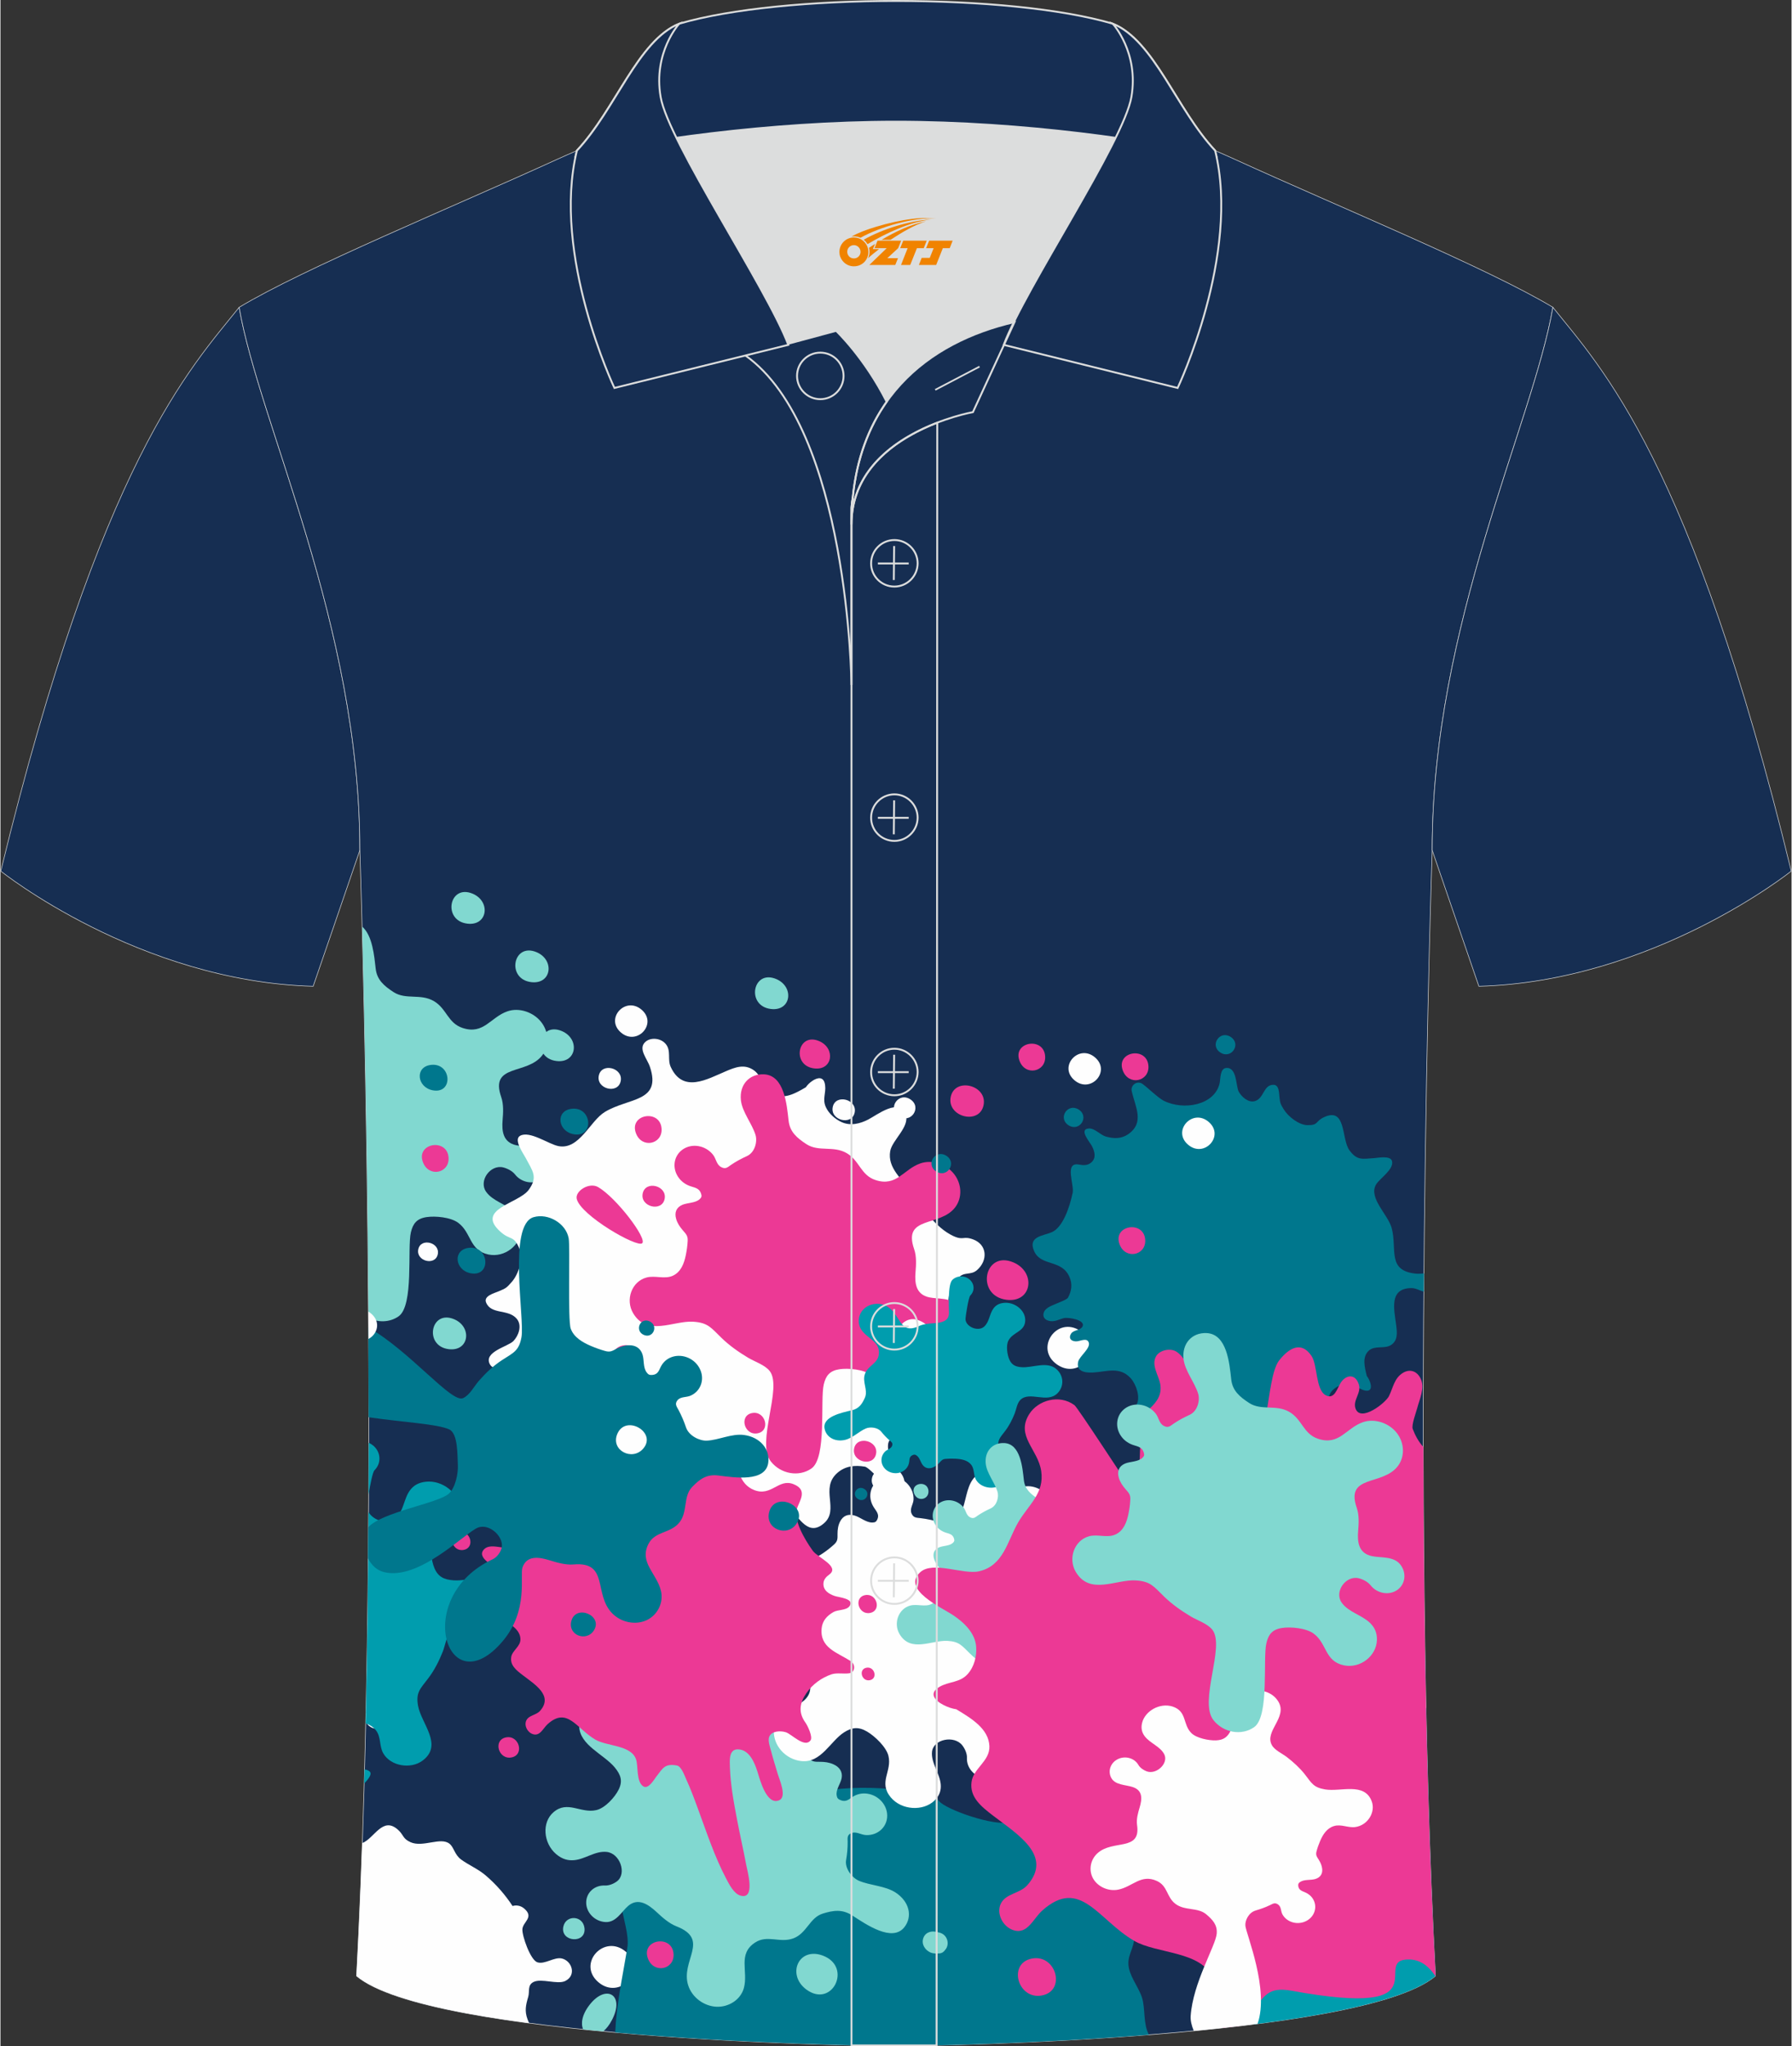
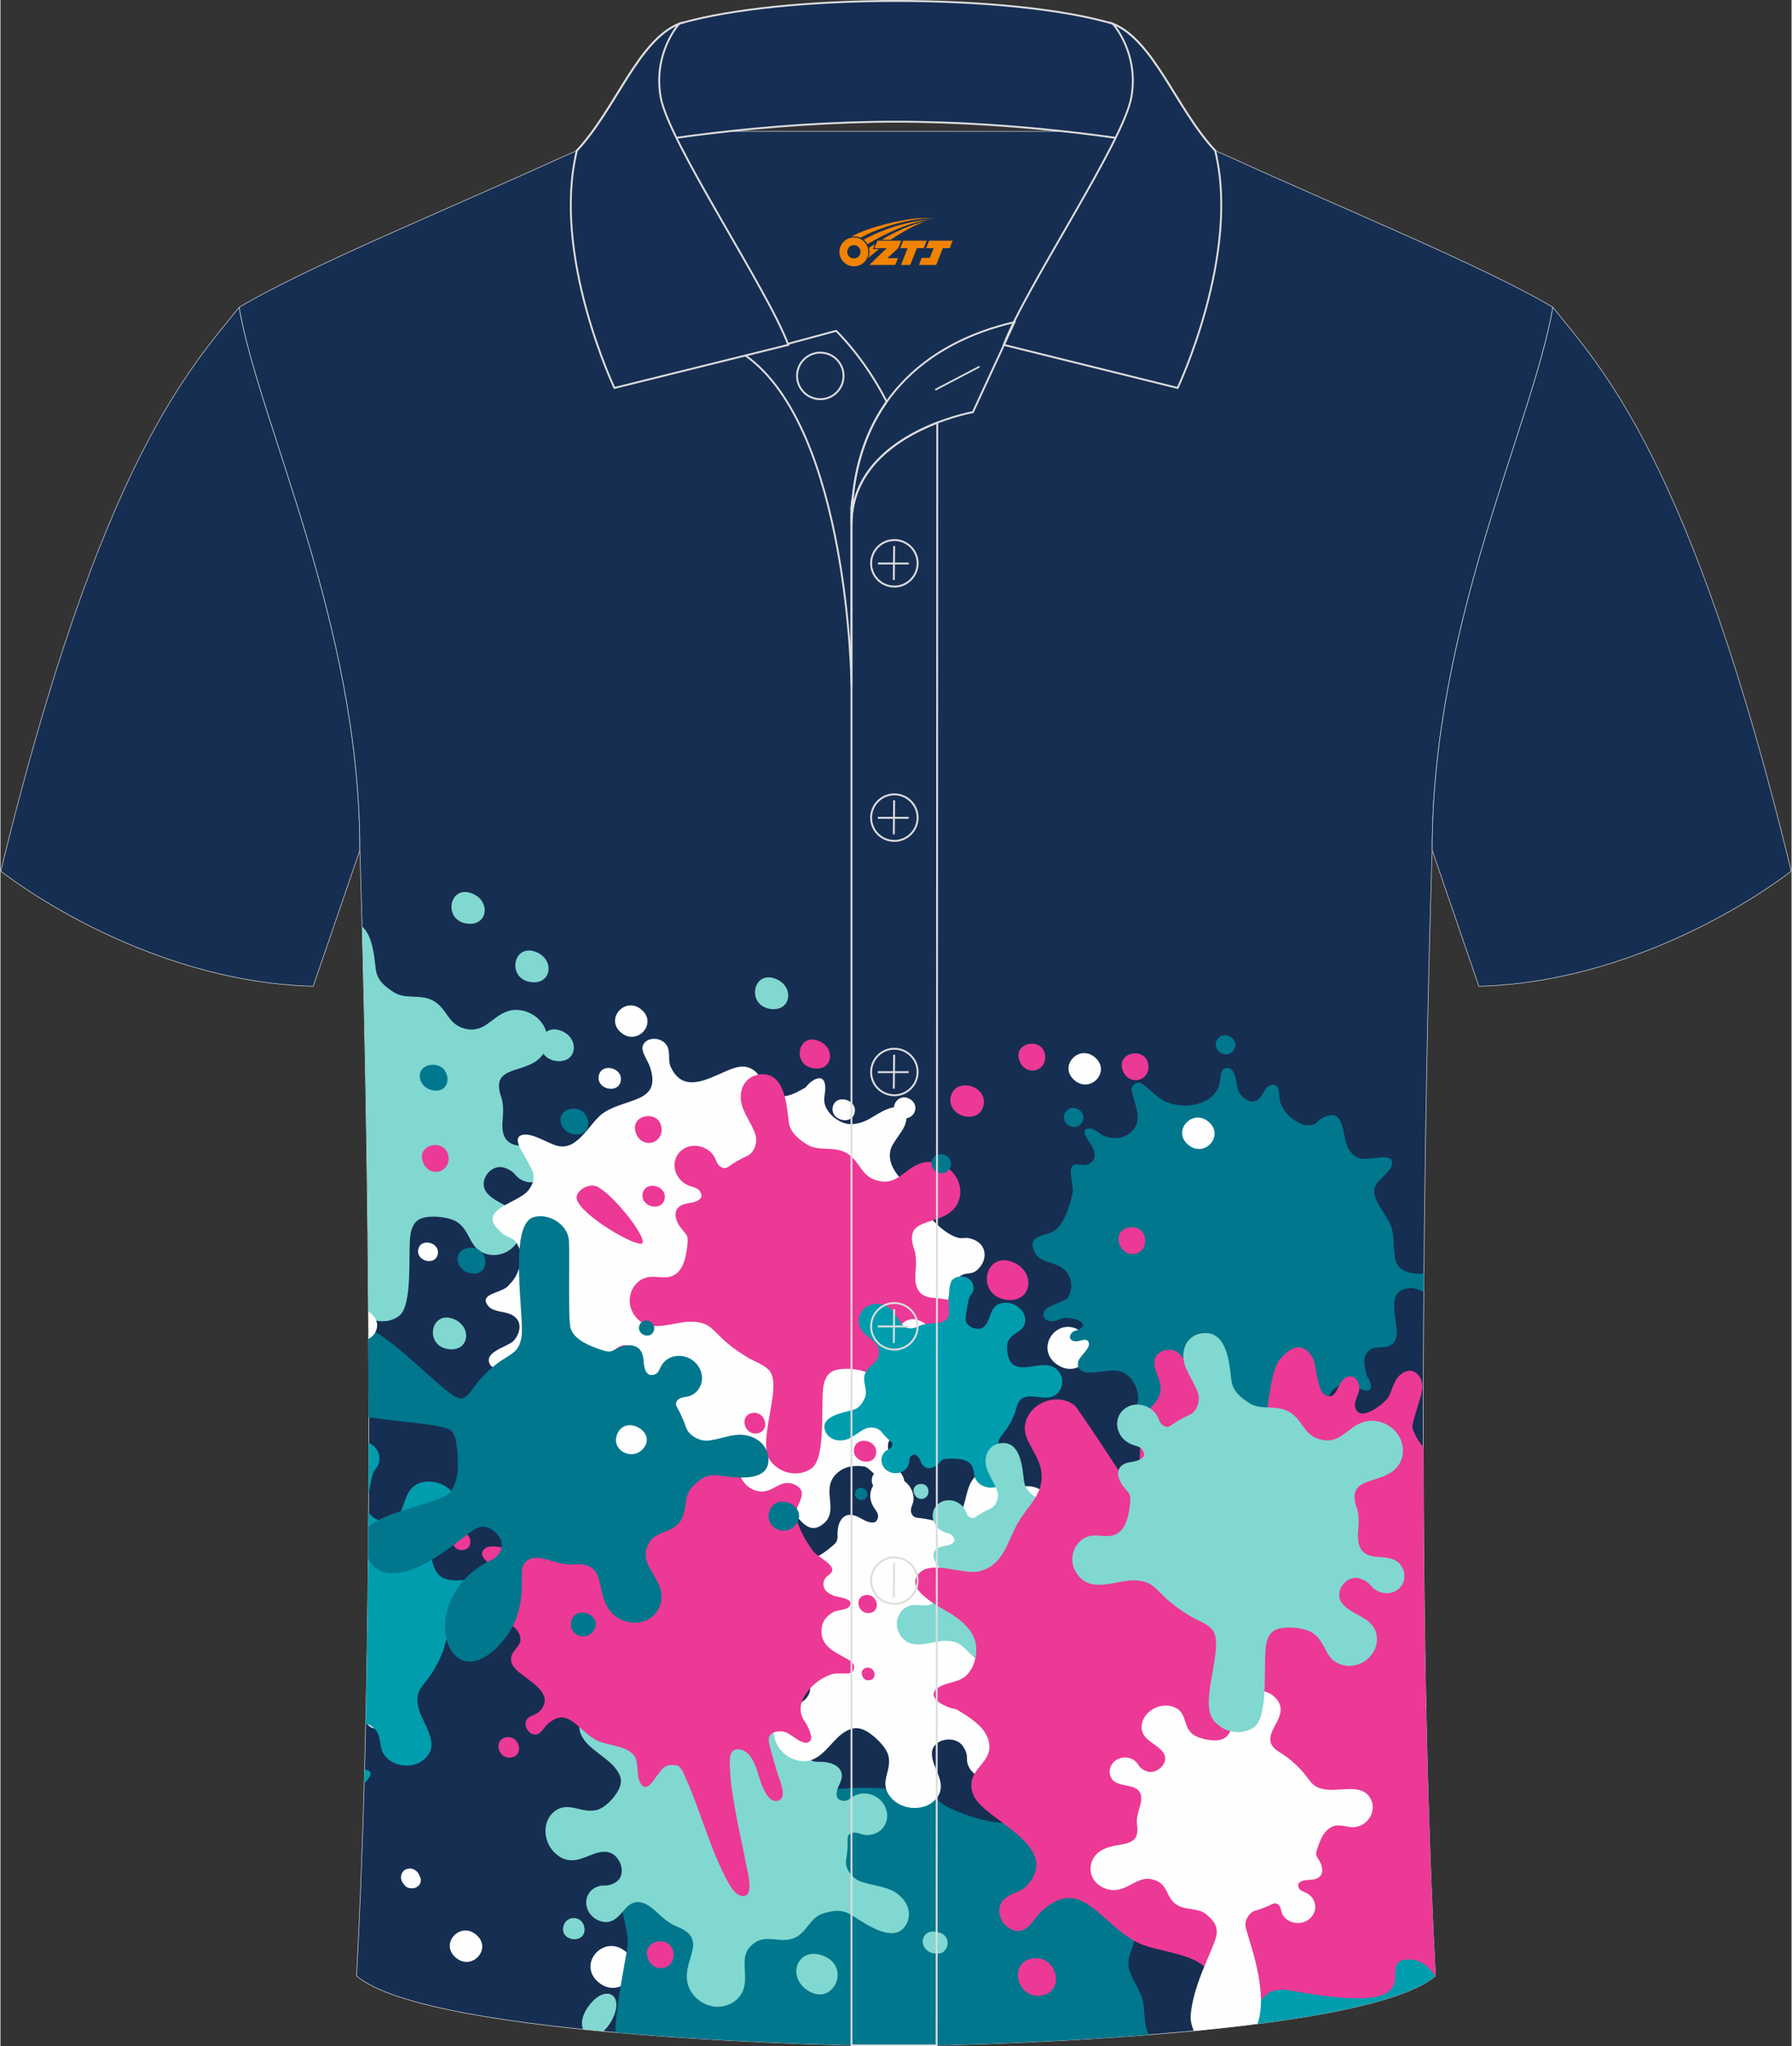
<svg xmlns="http://www.w3.org/2000/svg" version="1.1" id="图层_1" x="0px" y="0px" width="379.8px" height="433.5px" viewBox="0 0 379.63 433.53" enable-background="new 0 0 379.63 433.53" xml:space="preserve">
  <rect x="0" y="0" width="379.63" height="433.53" fill="#333333" stroke="none" />
  <g>
    <path fill-rule="evenodd" clip-rule="evenodd" fill="#162E52" stroke="#DCDDDD" stroke-width="0.118" stroke-miterlimit="22.926" d="   M50.59,65.11C40.35,77.91,21.23,97.53,0.07,184.55c0,0,29.19,23.38,66.21,24.4c0,0,7.17-20.82,9.9-28.84   C76.18,132.33,54.87,89.87,50.59,65.11z" />
    <path fill-rule="evenodd" clip-rule="evenodd" fill="#162E52" stroke="#DCDDDD" stroke-width="0.118" stroke-miterlimit="22.926" d="   M76.18,180.12c0,0,4.68,137.15-0.7,238.51c15.6,13.14,104.62,14.84,114.34,14.81c9.72,0.03,98.74-1.67,114.34-14.82   c-5.38-101.36-0.7-238.51-0.7-238.51c0-47.79,21.31-90.25,25.59-115c-13.68-8.25-45.44-21.32-67.38-31.34   c-5.84-2.66-10.73-4.57-15.09-5.94l-113.56-0.01c-4.32,1.37-9.2,3.29-15.06,5.95c-21.94,10.02-53.7,23.09-67.37,31.34   C54.87,89.87,76.18,132.33,76.18,180.12z" />
    <path fill-rule="evenodd" clip-rule="evenodd" fill="#81D8D0" d="M110.41,260.42c0.05-1.63-0.55-2.74-1.45-3.62   c-1.74-1.7-4.58-2.29-6.02-4.31c-1.65-2.32,0.9-5.85,3.64-5.16c0.89,0.23,1.92,0.76,2.49,1.49c1.39,1.76,3.92,2.2,5.66,0.98   c1.73-1.22,2.02-3.63,0.63-5.39c-1.42-1.8-4.12-1.37-6.03-1.78c-2.84-0.61-3.09-3.02-2.9-5.32c0.13-1.54,0.24-3.35-0.29-4.88   c-2.49-7.17,5.49-4.6,8.72-8.89c1.52-2.01,1.4-4.92-0.26-7.03c-1.64-2.08-4.66-3.11-7.13-2.26c-3.59,1.23-5.03,5.02-9.52,3.53   c-3.15-1.04-3.35-4.09-6.09-5.69c-2.81-1.65-5.93-0.22-8.53-1.9c-2.03-1.32-3.53-2.6-3.8-4.98c-0.3-2.63-0.66-7-2.86-8.9   c0.46,17.51,1.13,47.69,1.34,82.89c2.04,1.03,4.51,0.98,6.38-0.33c3.27-2.29,1.82-14.49,2.6-17.79c0.44-1.87,1.26-2.92,3.33-3.23   c1.85-0.28,5.13,0.02,6.72,1.22c2.83,2.12,2.29,5.82,6.37,6.7C106.91,266.51,110.3,263.76,110.41,260.42z" />
    <path fill-rule="evenodd" clip-rule="evenodd" fill="#009DAE" d="M301.93,349.25c-0.25,0.61-0.45,1.25-0.59,1.92   c-0.41,2.02-0.16,4,0.62,5.75l0.11,0.25C302.02,354.53,301.97,351.89,301.93,349.25L301.93,349.25z M302.16,361.83   c-0.52,0.86-0.98,1.14-1.96,1.14c-2.3,0-4.09-2.33-6.11-3.08c-2.34-0.87-4.35,0.16-5.78,2.53c-0.97,1.61-1.48,3.39-1.76,5.23   c-0.32,2.03-0.42,3.05-1.95,4.42c-1.5,1.35-3.11,2.59-4.74,3.71c-2.9,1.99-6.33,3.74-9.54,2.61c-3.21-1.13-4.3-5.04-7.15-6.71   c-4.94-2.88-12.06,0.79-14.12,6.92c-3.67,10.92,7.88,13.28,12.48,19.02c3.51,4.39,2.68,6.8,2.24,12.69   c-0.34,4.45,0.01,8.9,0.69,13.18c0.26,1.63,0.85,3.49,1.22,5.37c17.61-2.22,32.85-5.48,38.49-10.23   C303.2,400.51,302.56,381.25,302.16,361.83z" />
    <path fill-rule="evenodd" clip-rule="evenodd" fill="#FEFEFE" d="M88.98,397.73c-0.28-0.68-0.56-1.25-1.27-1.64   c-0.81-0.45-1.89-0.23-2.41,0.43c-0.31,0.4-0.44,0.88-0.39,1.36c0,0.09,0.01,0.17,0.03,0.26c0,0.02,0.01,0.03,0.01,0.04   c0.12,0.52,0.51,0.99,0.87,1.38c0.32,0.34,0.74,0.48,1.17,0.48C88.25,400.22,89.53,399.07,88.98,397.73z" />
    <path fill-rule="evenodd" clip-rule="evenodd" fill="#FEFEFE" d="M81.01,362.39c-1.38-1.18-2.99-0.48-3.55,0.69l-0.04,1.66   c0.13,0.3,0.35,0.59,0.66,0.86C80.36,367.57,83.29,364.36,81.01,362.39z" />
    <path fill-rule="evenodd" clip-rule="evenodd" fill="#FEFEFE" d="M100.87,409.91c-3.43-2.95-7.82,1.87-4.39,4.81   C99.91,417.67,104.3,412.86,100.87,409.91z" />
-     <path fill-rule="evenodd" clip-rule="evenodd" fill="#FEFEFE" d="M112.04,428.61c-0.1-0.25-0.22-0.52-0.32-0.8   c-0.66-1.77-0.37-3.03,0.14-4.76c0.34-1.16-0.21-2.5,1.14-3.16c1.65-0.82,5.07,0.6,6.7-0.2c2.42-1.18,1.47-4.21-0.66-4.76   c-1.64-0.42-3.67,1.33-5.26,0.79c-1.46-0.51-3.25-5.61-3.15-7.01c0.1-1.59,2.57-2.49,0.37-4.38c-0.71-0.61-1.66-0.78-2.46-0.53   c-1.53-2.34-3.43-4.54-5.7-6.48c-1.57-1.35-3.51-2.14-5.18-3.35c-1.42-1.03-1.51-2.56-2.47-3.35c-1.87-1.52-5.64,0.84-8.28-0.34   c-1.75-0.79-1.37-1.54-2.75-2.72c-3.19-2.74-4.92,1.9-7.48,2.92l-0.01,0.01c-0.33,9.58-0.73,19-1.22,28.13   C80.91,423.21,95.25,426.39,112.04,428.61z" />
    <path fill-rule="evenodd" clip-rule="evenodd" fill="#FEFEFE" d="M138.6,407.68c-0.06-0.17-0.16-0.33-0.29-0.46   c-0.08-0.13-0.17-0.24-0.28-0.34c-0.52-0.45-1.15-0.43-1.71-0.18c-0.5,0.24-0.79,0.8-0.74,1.34c0.05,0.5,0.34,0.86,0.7,1.21   c0.59,0.59,1.62,0.48,2.11-0.05C138.75,408.81,138.83,408.18,138.6,407.68z" />
    <path fill-rule="evenodd" clip-rule="evenodd" fill="#FEFEFE" d="M115.55,338.75c-2.28-1.96-5.21,1.25-2.93,3.21   C114.91,343.93,117.83,340.72,115.55,338.75z" />
    <path fill-rule="evenodd" clip-rule="evenodd" fill="#FEFEFE" d="M132.57,413.5c-4.57-3.93-10.43,2.49-5.86,6.42   C131.28,423.85,137.14,417.43,132.57,413.5z" />
    <path fill-rule="evenodd" clip-rule="evenodd" fill="#00778D" d="M243.43,431.08c-1.27-2.28-0.73-5.59-1.48-7.89   c-0.05-0.15-0.1-0.31-0.16-0.46c-0.84-2.13-2.58-4.3-2.71-6.53c-0.16-2.53,1.83-4.22,1.04-6.99c-1.06-3.74-3.77-3.85-6.99-4.88   c-3.72-1.19-5.57-3.24-8-6.23c-1.64-2.01-4.49-2.83-4.23-5.82c0.31-3.64,6.28-7.28,6.62-10.88c0.49-5.33-5.69-7.65-8.84-4.97   c-2.42,2.06-1.54,7.5-4.11,9.33c-2.38,1.67-12.97-1.93-15.28-3.85c-2.62-2.18-1.6-7.22-7.11-6.12c-1.79,0.36-3.05,1.65-3.45,3.24   c-5.6-0.54-11.33-0.29-17.02,0.85c-3.94,0.79-7.3,2.87-11.11,3.98c-3.24,0.95-5.95-0.84-8.3-0.3c-4.55,1.04-4.41,10.01-9.18,12.69   c-3.18,1.78-4.05,0.23-7.5,0.92c-8,1.6-1.86,10.2-2.76,15.55c-1.07,6.35-2.3,12.01-2.56,17.87c26.96,2.4,54.37,2.87,59.52,2.85   C194.59,433.46,218.49,433.05,243.43,431.08z" />
    <path fill-rule="evenodd" clip-rule="evenodd" fill="#81D8D0" d="M199.11,409.46c-0.87-0.25-1.63-0.41-2.46-0.04   c-0.96,0.42-1.41,1.62-1.06,2.61c0.21,0.6,0.62,1.08,1.14,1.4c0.09,0.06,0.18,0.12,0.29,0.17c0.02,0.01,0.03,0.02,0.05,0.02   c0.6,0.28,1.33,0.27,1.95,0.22c0.55-0.04,0.95-0.34,1.22-0.75C201.21,412.03,200.83,409.95,199.11,409.46z" />
    <path fill-rule="evenodd" clip-rule="evenodd" fill="#00778D" d="M240.08,369.92c-0.21-0.07-0.43-0.1-0.65-0.08   c-0.18-0.02-0.36-0.02-0.53,0.01c-0.78,0.16-1.16,0.76-1.24,1.48c-0.07,0.65,0.32,1.35,0.91,1.71c0.54,0.33,1.09,0.32,1.68,0.25   c0.96-0.12,1.5-1.17,1.25-2.04C241.33,370.63,240.74,370.08,240.08,369.92z" />
    <path fill-rule="evenodd" clip-rule="evenodd" fill="#00778D" d="M157.97,390.33c-3.43,0.68-1.96,5.89,1.47,5.2   C162.87,394.85,161.4,389.65,157.97,390.33z" />
    <path fill-rule="evenodd" clip-rule="evenodd" fill="#00778D" d="M155.18,339.71c-3.43,0.68-1.96,5.89,1.47,5.2   C160.08,344.23,158.61,339.03,155.18,339.71z" />
    <path fill-rule="evenodd" clip-rule="evenodd" fill="#00778D" d="M247.08,378.79c-6.85,1.37-3.91,11.77,2.94,10.41   C256.88,387.83,253.94,377.42,247.08,378.79z" />
    <path fill-rule="evenodd" clip-rule="evenodd" fill="#EC3995" d="M218.58,414.94c-5.14,1.03-2.94,8.83,2.21,7.8   C225.93,421.72,223.73,413.91,218.58,414.94z" />
    <path fill-rule="evenodd" clip-rule="evenodd" fill="#81D8D0" d="M117.77,392.8c1.32,1.12,2.57,1.4,3.8,1.29   c2.37-0.2,4.43-1.99,6.9-1.75c2.83,0.27,4.33,4.57,2.24,6.2c-0.68,0.53-1.69,0.96-2.61,0.92c-2.22-0.1-3.99,1.54-3.95,3.68   c0.04,2.14,1.88,3.95,4.1,4.06c2.27,0.11,3.41-2.25,4.81-3.43c2.08-1.77,4.21-0.36,6.01,1.31c1.2,1.12,2.63,2.41,4.2,3.02   c7.3,2.85,0.76,7.26,2.52,12.57c0.82,2.49,3.29,4.34,5.96,4.47c2.63,0.12,5.15-1.51,5.82-3.96c0.97-3.56-1.36-7.18,2.36-9.63   c2.61-1.72,5.24,0.15,8.08-0.88c2.92-1.06,3.47-4.4,6.3-5.27c2.21-0.68,4.1-0.98,6.23,0.4c3,1.94,8.46,5.72,11.03,2.51   c1.8-2.25,1.11-5.44-1.84-7.36c-2.24-1.46-5.41-1.48-7.8-2.51c-1.42-0.62-2.99-2.57-2.69-4.37c0.22-1.25,0.34-2.54,0.33-3.82   c-0.01-0.87-0.16-1.48,0.75-1.88c1.03-0.45,2.04,0.35,3.14,0.4c2.53,0.12,4.54-1.76,4.49-4.19c-0.05-2.43-2.14-4.5-4.67-4.62   c-1.05-0.05-2.03,0.26-2.85,0.84c-0.74,0.53-1.33,0.99-2.35,0.58c-0.56-0.22-0.75-0.45-0.84-1.02c-0.19-1.26,0.83-2.46,1.05-3.63   c0.25-1.37-0.44-2.38-1.76-2.96c-0.89-0.4-1.83-0.52-2.78-0.52c-1.05,0-1.57,0.04-2.39-0.69c-0.8-0.71-1.57-1.49-2.27-2.29   c-1.24-1.42-2.41-3.16-2.11-5.03c0.3-1.86,2.18-2.81,2.78-4.52c1.04-2.97-1.4-6.57-4.66-7.17c-5.81-1.07-6.03,5.5-8.55,8.52   c-1.92,2.31-3.2,2.07-6.21,2.34c-2.27,0.2-4.48,0.79-6.58,1.53c-1.46,0.52-3.23,1.73-4.87,1.63c-4.46-0.27-5.14-7.21-10.21-7.45   c-3.38-0.16-6.07,2.35-6.01,5.6c0.08,4.02,5.25,5.94,7.54,8.73c1.3,1.58,1.71,2.9,0.82,4.69c-0.79,1.6-2.86,3.91-4.73,4.34   c-3.32,0.76-6.08-2.11-9.06,0.43C114.68,386.08,115.07,390.5,117.77,392.8z" />
    <path fill-rule="evenodd" clip-rule="evenodd" fill="#81D8D0" d="M170.81,421.49c5.5,4.06,9.83-4.82,3.48-7.19   C169.13,412.39,166.6,418.38,170.81,421.49z" />
    <path fill-rule="evenodd" clip-rule="evenodd" fill="#81D8D0" d="M119.31,408.15c-0.72,3.29,4.83,3.75,4.48,0.36   C123.5,405.76,119.86,405.63,119.31,408.15z" />
    <path fill-rule="evenodd" clip-rule="evenodd" fill="#81D8D0" d="M124.88,424.72c-1.67,2.14-1.9,4.03-1.37,5.22   c1.41,0.14,2.83,0.29,4.25,0.42c0.66-0.55,1.32-1.37,1.89-2.49C132.39,422.54,128.32,420.3,124.88,424.72z" />
    <path fill-rule="evenodd" clip-rule="evenodd" fill="#FEFEFE" d="M172.07,229c-0.58,0.39-1.1,0.92-1.36,1.34   c-2.19,1.28-4.62,2.69-7.07,1.45c-2.12-1.07-2.14-3.75-3.93-5.03c-2.03-1.45-4.02-0.63-5.98,0.2c-3.92,1.66-9.06,4.72-11.66-0.92   c-0.74-1.61,0.13-3.4-1.04-4.84c-1.06-1.31-3.27-1.51-4.4-0.41c-1.5,1.46,0.45,3.47,1.04,5.26c2.48,7.48-4.5,6.46-9.56,9.52   c-3.17,1.92-5.41,8.09-9.84,7.24c-2.09-0.4-6.1-3.34-8.14-2.18c-1.44,0.82,0.74,3.81,1.2,4.7c1.45,2.78,2.64,3.98,0.65,6.73   c-2.13,2.94-11.4,4.07-6.01,8.89c2.14,1.91,2.75,0.66,3.99,3.49c0.92,2.11-0.09,5.44-1.58,7.14c-1.14,1.3-1.21,1.33-2.82,2.01   c-0.9,0.38-3.2,0.96-2.63,2.35c1.07,2.64,4.72,1.32,6.5,3.45c1.21,1.46,0.35,3.63-0.72,4.73c-1.13,1.16-6.45,2.3-4.95,4.95   c0.88,1.56,3.59,0.54,4.9,0.45c6.39-0.41,11.36,6.81,10.91,12.56c-0.12,1.54-1.71,5.04-2.12,6.52c-0.46,1.67,1.69,2.96,3.1,2.2   c3.88-2.1,7.01-5.75,12.04-2.43c1.98,1.31,2.82,3.2,3.1,5.37c0.19,1.49-1.01,3.39-0.25,4.82c1.37,2.6,3.57-1.34,4.41-2.14   c1.2-1.15,2.67-1.98,4.42-1.07c1.23,0.64,1.68,1.69,1.96,2.92c0.93,3.9,5.84-0.4,8.28-0.61c4.37-0.38,10.47-0.19,12.96,2.17   c1.95,1.84,3.83,5.75,7.11,2.86c3.27-2.88-0.95-7.35,2.81-10.65c1.66-1.46,3.71-1.68,5.82-1.32c0.63,0.11,2.15,1.74,2.63,2.15   c1.1,0.97,2.36,2.58,3.93,2.72c1.28,0.11,2.01-0.64,1.82-1.85c-0.24-1.53-1.5-2.4-2.43-3.57c-0.75-0.95-2.03-5.68,0.21-5.26   c1.34,0.25,1.81,1.97,3.16,2.27c1.82,0.41,2.08-0.98,1.3-2.21c-0.57-0.9-2.05-2.13-0.86-2.9c1.35-0.88,4.69,1.28,6.3,1.18   c2.81-0.17,2.32-2.45,1.27-4.48c-1.72-3.32-4.79-6.19-2.7-9.88c1.03-1.82,3.94-3.85,6.29-3.47c1.17,0.19,2.31,1.36,3.51,0.77   c1.01-0.5,1.25-2.1,0.61-3.01c-0.94-1.35-2.78-1.13-4.13-1.61c-1.59-0.57-2.31-1.81-2.82-3.31c-0.96-2.8-0.07-5.49,1.72-7.52   c1.24-1.42,2.63-0.47,3.99-1.68c2.33-2.06,2.13-5.38-0.84-6.48c-2.19-0.81-2.02,0.31-4.27-0.75c-3.72-1.75-6.63-6.11-8.78-9.2   c-1.96-2.8-5.17-5.17-4.53-8.77c0.41-2.31,4.16-5.14,3.3-7.66c-1.3-3.78-6.14,0.05-7.96,0.98c-1.69,0.87-3.78,1.43-5.71,0.52   c-1.33-0.63-2.65-1.77-3.28-3.16c-0.77-1.7,0.07-2.95-0.15-4.61C174.56,227.97,173.19,228.24,172.07,229z" />
    <path fill-rule="evenodd" clip-rule="evenodd" fill="#FEFEFE" d="M176.91,256.21c-0.53,2.52,3.6,3.58,4.13,1.06   C181.57,254.76,177.44,253.7,176.91,256.21z" />
    <path fill-rule="evenodd" clip-rule="evenodd" fill="#FEFEFE" d="M88.56,264.67c-0.53,2.52,3.6,3.58,4.13,1.06   C93.22,263.22,89.09,262.15,88.56,264.67z" />
    <path fill-rule="evenodd" clip-rule="evenodd" fill="#FEFEFE" d="M126.82,227.87c-0.6,2.83,4.04,4.02,4.64,1.19   C132.05,226.23,127.42,225.04,126.82,227.87z" />
    <path fill-rule="evenodd" clip-rule="evenodd" fill="#FEFEFE" d="M113.32,320.15c-0.53,2.52,3.6,3.58,4.13,1.06   C117.98,318.69,113.85,317.63,113.32,320.15z" />
    <path fill-rule="evenodd" clip-rule="evenodd" fill="#FEFEFE" d="M184.73,313.14c-0.6,2.86,4.09,4.07,4.69,1.21   C190.03,311.48,185.33,310.28,184.73,313.14z" />
    <path fill-rule="evenodd" clip-rule="evenodd" fill="#FEFEFE" d="M97.07,304.07c-0.6,2.83,4.04,4.02,4.64,1.19   C102.3,302.44,97.67,301.24,97.07,304.07z" />
    <path fill-rule="evenodd" clip-rule="evenodd" fill="#FEFEFE" d="M176.41,234.52c-0.6,2.83,4.04,4.02,4.64,1.19   C181.64,232.88,177,231.69,176.41,234.52z" />
    <path fill-rule="evenodd" clip-rule="evenodd" fill="#EC3995" d="M197.93,292.64c0.05-1.63-0.55-2.74-1.45-3.62   c-1.74-1.7-4.58-2.28-6.02-4.31c-1.65-2.32,0.9-5.85,3.64-5.16c0.89,0.23,1.92,0.76,2.49,1.49c1.39,1.76,3.92,2.2,5.66,0.98   c1.73-1.22,2.02-3.63,0.63-5.39c-1.42-1.8-4.12-1.37-6.03-1.78c-2.84-0.61-3.09-3.03-2.9-5.33c0.13-1.54,0.24-3.35-0.29-4.88   c-2.49-7.17,5.49-4.6,8.72-8.89c1.51-2.01,1.4-4.92-0.26-7.03c-1.64-2.08-4.66-3.11-7.13-2.25c-3.59,1.23-5.03,5.02-9.52,3.53   c-3.15-1.04-3.35-4.09-6.09-5.69c-2.81-1.65-5.93-0.22-8.53-1.9c-2.03-1.32-3.53-2.6-3.8-4.98c-0.38-3.38-0.88-9.64-5.24-9.83   c-3.05-0.13-5.23,2.16-4.87,5.49c0.28,2.52,2.37,4.96,3.1,7.36c0.43,1.42-0.13,3.71-1.83,4.48c-1.18,0.53-2.33,1.15-3.38,1.87   c-0.71,0.49-1.12,0.95-2.05,0.47c-1.05-0.54-1.06-1.76-1.75-2.63c-1.58-2-4.46-2.5-6.44-1.11s-2.3,4.13-0.72,6.13   c0.66,0.83,1.56,1.41,2.58,1.71c0.93,0.28,1.7,0.47,2.04,1.48c0.19,0.55,0.13,0.82-0.29,1.2c-0.92,0.85-2.58,0.73-3.7,1.21   c-1.29,0.57-1.67,1.66-1.28,2.99c0.26,0.9,0.79,1.69,1.42,2.41c0.7,0.8,1.07,1.18,1.02,2.21c-0.05,1.01-0.19,2.02-0.39,3   c-0.35,1.74-1.01,3.6-2.76,4.4c-1.74,0.8-3.77-0.12-5.58,0.38c-3.15,0.85-4.51,4.71-2.84,7.54c2.97,5.04,8.54,1.57,12.71,1.82   c3.19,0.19,3.83,1.3,6.05,3.45c1.67,1.62,3.62,2.99,5.63,4.19c1.4,0.83,3.57,1.52,4.58,2.83c2.74,3.56-2.95,15.12,0.22,19.13   c2.11,2.68,5.97,3.35,8.62,1.49c3.27-2.29,1.82-14.49,2.6-17.79c0.44-1.87,1.26-2.91,3.33-3.23c1.85-0.28,5.13,0.02,6.72,1.22   c2.83,2.12,2.29,5.82,6.37,6.7C194.44,298.72,197.83,295.97,197.93,292.64z" />
    <path fill-rule="evenodd" clip-rule="evenodd" fill="#EC3995" d="M214.73,267.46c-6.28-2.69-8.12,7.1-1.46,7.91   C218.67,276.03,219.54,269.52,214.73,267.46z" />
    <path fill-rule="evenodd" clip-rule="evenodd" fill="#EC3995" d="M135.4,287.71c-0.21-4.27-6.95-3.19-5.44,0.89   C131.18,291.91,135.56,290.98,135.4,287.71z" />
    <path fill-rule="evenodd" clip-rule="evenodd" fill="#EC3995" d="M173.54,220.57c-4.59-1.97-5.93,5.19-1.07,5.78   C176.42,226.84,177.05,222.08,173.54,220.57z" />
    <path fill-rule="evenodd" clip-rule="evenodd" fill="#EC3995" d="M140.13,239.18c-0.21-4.27-6.95-3.19-5.44,0.89   C135.91,243.38,140.29,242.45,140.13,239.18z" />
    <path fill-rule="evenodd" clip-rule="evenodd" fill="#EC3995" d="M180.94,306.86c-0.59,2.83,4.04,4.02,4.64,1.19   C186.17,305.22,181.53,304.03,180.94,306.86z" />
    <path fill-rule="evenodd" clip-rule="evenodd" fill="#EC3995" d="M136.13,252.83c-0.6,2.83,4.04,4.02,4.64,1.19   C141.36,251.19,136.73,250,136.13,252.83z" />
    <path fill-rule="evenodd" clip-rule="evenodd" fill="#FEFEFE" d="M197.96,381.47c1.16-1.12,1.44-2.28,1.33-3.48   c-0.22-2.31-2.08-4.53-1.84-6.87c0.28-2.69,4.74-3.56,6.44-1.33c0.55,0.72,1.01,1.75,0.96,2.64c-0.1,2.12,1.62,4.04,3.84,4.29   c2.22,0.24,4.1-1.28,4.2-3.4c0.11-2.17-2.34-3.59-3.58-5.09c-1.84-2.24-0.39-4.1,1.34-5.61c1.16-1.01,2.49-2.21,3.12-3.64   c2.94-6.65,7.54,0.24,13.06-0.74c2.59-0.46,4.5-2.59,4.62-5.14c0.12-2.51-1.58-5.16-4.14-6.13c-3.71-1.41-7.46,0.35-10.01-3.56   c-1.79-2.74,0.14-5.02-0.94-7.9c-1.11-2.95-4.58-3.93-5.5-6.77c-0.71-2.22-1.03-4.08,0.4-5.94c2.01-2.63,5.92-7.37,2.57-10.28   c-2.35-2.04-5.65-1.8-7.65,0.78c-1.51,1.96-1.52,5.01-2.59,7.17c-0.64,1.28-2.66,2.54-4.53,2c-1.3-0.37-2.64-0.67-3.98-0.83   c-0.91-0.11-1.54-0.04-1.96-0.97c-0.47-1.05,0.36-1.92,0.41-2.97c0.11-2.42-1.84-4.6-4.37-4.88s-4.67,1.46-4.79,3.88   c-0.05,1.01,0.28,1.99,0.88,2.85c0.55,0.79,1.03,1.41,0.61,2.34c-0.23,0.5-0.46,0.66-1.06,0.67c-1.31,0.02-2.56-1.13-3.78-1.49   c-1.42-0.42-2.47,0.11-3.07,1.3c-0.41,0.8-0.53,1.69-0.53,2.6c0.01,1.01,0.05,1.51-0.7,2.21c-0.74,0.68-1.54,1.31-2.37,1.87   c-1.48,1.01-3.28,1.9-5.22,1.35c-1.94-0.54-2.92-2.48-4.71-3.29c-3.09-1.4-6.83,0.46-7.44,3.52c-1.09,5.45,5.73,6.54,8.89,9.37   c2.41,2.16,2.16,3.36,2.45,6.29c0.22,2.21,0.83,4.42,1.61,6.54c0.54,1.47,1.81,3.34,1.71,4.91c-0.27,4.26-7.49,3.98-7.72,8.83   c-0.15,3.23,2.46,6.16,5.84,6.53c4.18,0.46,6.16-4.25,9.05-6.09c1.64-1.04,3.01-1.26,4.88-0.16c1.66,0.98,4.07,3.28,4.52,5.14   c0.8,3.3-2.17,5.56,0.48,8.78C191,383.54,195.59,383.76,197.96,381.47z" />
    <path fill-rule="evenodd" clip-rule="evenodd" fill="#FEFEFE" d="M221.65,321.7c4.2-4.75-5.04-10.11-7.48-4.31   C212.2,322.1,218.43,325.34,221.65,321.7z" />
    <path fill-rule="evenodd" clip-rule="evenodd" fill="#FEFEFE" d="M157.52,342.9c4.28,1.41,4.86-5.18,0.45-5.33   C154.4,337.46,154.25,341.82,157.52,342.9z" />
    <path fill-rule="evenodd" clip-rule="evenodd" fill="#FEFEFE" d="M207.95,369.49c3.42,1.13,3.89-4.14,0.36-4.26   C205.45,365.13,205.33,368.62,207.95,369.49z" />
    <path fill-rule="evenodd" clip-rule="evenodd" fill="#FEFEFE" d="M218.63,361.5c6.02,5.1,10.07-0.05,3.25-4.17   C216.34,353.98,214.02,357.59,218.63,361.5z" />
    <path fill-rule="evenodd" clip-rule="evenodd" fill="#009DAE" d="M90.2,313.91c-1.67,0.17-2.67,0.85-3.37,1.78   c-1.35,1.78-1.33,4.4-3.07,5.96c-1.65,1.47-4.76,0.49-5.75-1.32c-0.08,14.75-0.27,29.83-0.6,44.78c0.82,0.28,1.56,0.72,2.12,1.4   c1.2,1.46,0.71,3.39,1.61,4.95c1.56,2.71,5.79,3.41,8.31,1.55c4.48-3.32-0.27-7.86-0.94-11.63c-0.51-2.88,0.49-3.6,2.2-5.87   c1.29-1.71,2.26-3.64,3.04-5.6c0.54-1.36,0.76-3.4,1.88-4.48c3.03-2.92,8.65,1.25,12.05-2.12c2.27-2.25,2.1-5.79-0.37-7.92   c-3.06-2.63-7.77-0.32-11.3-0.59c-2.01-0.15-3.25-0.75-4.02-2.56c-0.69-1.62-1.1-4.6-0.24-6.18c1.55-2.82,5.43-2.82,5.44-6.59   C97.17,316.24,93.63,313.56,90.2,313.91L90.2,313.91z M78.03,316.62c0.02-3.68,0.03-7.33,0.03-10.96c0.35,0.16,0.68,0.37,0.98,0.62   c1.62,1.4,1.73,3.72,0.24,5.2C78.88,311.87,78.36,314.54,78.03,316.62z" />
    <path fill-rule="evenodd" clip-rule="evenodd" fill="#EC3995" d="M176.82,338.12c-1.23-0.43-2.35-1.12-2.39-2.48   c-0.02-0.96,0.53-1.54,1.25-2.07c2.31-1.7-2.46-3.57-3.52-5.05c-1.9-2.65-4.05-6.55-3.38-8.79c0.53-1.75,2.48-4.06-0.71-5.31   c-3.18-1.24-4.66,2.69-8.31,1.26c-1.61-0.63-2.54-1.87-3.08-3.3c-0.16-0.43,0.38-1.85,0.49-2.27c0.25-0.97,0.87-2.22,0.38-3.26   c-0.4-0.84-1.19-1.09-1.95-0.62c-0.95,0.58-1.07,1.63-1.53,2.55c-0.37,0.74-3.11,2.9-3.67,1.37c-0.33-0.92,0.66-1.71,0.36-2.64   c-0.4-1.26-1.45-1.03-1.99-0.19c-0.4,0.62-0.69,1.9-1.66,1.37c-1.11-0.6-0.88-3.33-1.55-4.31c-1.17-1.72-2.54-0.77-3.53,0.48   c-1.62,2.03-2.31,4.06-5.61,3.79c-1.63-0.13-3.27-0.43-3.89-2.02c-0.31-0.8-0.89-2.08-1.74-2.67c-0.71-0.49-1.9-0.19-2.28,0.47   c-0.57,0.98,0.27,2.08,0.45,3.06c0.21,1.16-0.37,1.97-1.2,2.72c-1.94,1.76-4.85,1.63-7.29,0.5c-0.27-0.33-0.56-0.65-0.93-0.92   c-1.66-1.22-4-0.55-4.96,0.99c-1.51,2.4,0.96,3.84,1.31,6.24c0.37,2.48-1.39,3.68-2.53,5.65c-1.18,2.03-1.59,4.73-4.28,5.35   c-1.73,0.4-5.06-1.16-6.46,0.1c-2.09,1.89,2.34,3.86,3.65,4.74c1.23,0.82,2.39,1.98,2.49,3.46c0.07,1.02-0.22,2.18-0.93,2.97   c-0.87,0.97-2.04,0.8-3.09,1.4c-1.23,0.71-0.53,1.5,0.41,1.99c0.49,0.25,1.04,0.43,1.42,0.48c1.69,1.02,3.56,2.15,3.64,4.05   c0.07,1.64-1.76,2.42-1.96,3.91c-0.23,1.69,1.08,2.72,2.38,3.72c2.6,2,6.61,4.38,3.74,7.62c-0.82,0.93-2.36,0.89-2.91,2.03   c-0.5,1.05,0.19,2.49,1.36,2.89c1.56,0.53,2.2-1.27,3.2-2.15c4.17-3.7,6.09,1,10.07,3.32c2.5,1.45,7.54,1.12,8.62,4.15   c0.51,1.43,0,4.8,1.56,5.76c1.1,0.67,2.32-1.55,2.76-2.1c1.35-1.71,1.73-2.8,4.34-2.33c0.95,0.17,1.62,2.14,1.94,2.83   c0.97,2.1,1.76,4.26,2.55,6.41c1.82,4.92,3.47,10,5.95,14.71c0.61,1.15,1.62,3.24,3.07,3.63c3.2,0.87,1.43-5.21,1.19-6.51   c-0.59-3.16-1.32-6.31-1.92-9.47c-0.71-3.73-1.42-7.52-1.54-11.28c-0.04-1.35-0.26-3.79,1.72-3.74c2.47,0.06,3.57,2.99,4.15,4.83   c0.46,1.47,1.92,7.22,4.63,5.93c1.63-0.78-0.06-4.48-0.4-5.67c-0.46-1.58-0.97-3.15-1.38-4.75c-0.22-0.85-0.74-2.23-0.36-3.07   c0.54-1.18,2.35-1.25,3.5-0.89c1.22,0.38,3.98,3.41,5.23,1.72c0.54-0.73-0.65-3.17-1.08-3.76c-1.59-2.22-1.2-4.19,0.22-6.27   c1.27-1.85,3.23-3.27,5.34-3.97c1.1-0.36,2.54-0.04,3.7-0.21c1.32-0.18,1.38-1.91,0.34-2.58c-2.89-1.85-6.55-2.79-6.17-6.91   c0.15-1.62,1.12-2.69,2.5-3.48c0.95-0.55,2.69-0.33,3.38-1.21C181.2,338.69,177.69,338.42,176.82,338.12z" />
    <path fill-rule="evenodd" clip-rule="evenodd" fill="#EC3995" d="M98.2,328.35c2.48-0.49,1.42-4.26-1.06-3.77   C94.65,325.08,95.72,328.85,98.2,328.35z" />
    <path fill-rule="evenodd" clip-rule="evenodd" fill="#EC3995" d="M184.33,341.71c2.49-0.5,1.42-4.27-1.07-3.77   C180.78,338.43,181.85,342.2,184.33,341.71z" />
    <path fill-rule="evenodd" clip-rule="evenodd" fill="#EC3995" d="M108.34,372.32c2.79-0.56,1.59-4.8-1.2-4.24   C104.35,368.64,105.55,372.88,108.34,372.32z" />
    <path fill-rule="evenodd" clip-rule="evenodd" fill="#EC3995" d="M184.28,355.96c1.74-0.35,0.99-2.99-0.75-2.64   C181.8,353.67,182.54,356.31,184.28,355.96z" />
    <path fill-rule="evenodd" clip-rule="evenodd" fill="#EC3995" d="M160.5,303.65c2.82-0.56,1.61-4.85-1.21-4.28   C156.47,299.93,157.68,304.21,160.5,303.65z" />
    <path fill-rule="evenodd" clip-rule="evenodd" fill="#00778D" d="M81.22,333.04c7.45,1.95,17.21-8.3,19.97-9.4   c2.55-1.02,5.91,2.24,4.92,4.68c-0.32,0.79-0.97,1.64-1.78,2.02c-17.17,7.97-9.66,31.19,2.09,17.39   c5.58-6.55,3.62-13.96,4.23-15.68c0.92-2.55,3.42-2.22,5.76-1.49c1.57,0.49,3.41,1.02,5.05,0.88c7.61-0.67,4.17,6.31,8.24,10.39   c1.91,1.92,4.91,2.5,7.25,1.42c2.3-1.07,3.66-3.69,3.04-6.24c-0.9-3.71-4.64-5.97-2.66-9.89c1.39-2.75,4.54-2.22,6.46-4.44   c1.98-2.28,0.82-5.59,2.82-7.66c1.56-1.62,3.03-2.74,5.5-2.43c3.51,0.44,9.99,1.45,10.62-2.65c0.45-2.87-1.69-5.48-5.14-5.93   c-2.62-0.34-5.34,1.08-7.87,1.2c-1.51,0.07-3.8-1.01-4.41-2.8c-0.42-1.25-0.94-2.48-1.57-3.66c-0.43-0.8-0.86-1.29-0.27-2.06   c0.66-0.87,1.91-0.59,2.87-1.04c2.22-1.03,3.02-3.65,1.79-5.86c-1.22-2.21-4.01-3.16-6.22-2.14c-0.92,0.43-1.6,1.15-2.02,2.05   c-0.38,0.82-0.65,1.5-1.73,1.59c-0.58,0.05-0.86-0.07-1.21-0.56c-0.78-1.08-0.48-2.63-0.87-3.8c-0.45-1.36-1.53-1.98-2.94-1.93   c-0.95,0.04-1.81,0.35-2.62,0.77c-0.89,0.47-1.32,0.74-2.37,0.44c-1.03-0.29-2.06-0.66-3.04-1.08c-1.75-0.75-3.59-1.82-4.24-3.66   c-0.65-1.85-0.11-17.26-0.43-19.11c-0.56-3.2-4.38-5.4-7.45-4.49c-5.47,1.63-1.87,21.46-2.55,25.37c-0.52,2.99-1.72,3.34-4.16,4.93   c-1.84,1.2-3.44,2.73-4.87,4.36c-1,1.13-1.92,3.03-3.37,3.68c-2.44,1.09-11.22-9.95-20.07-14.98c0.03,6.2,0.05,12.56,0.06,19.02   c7.27,1.07,14.56,1.41,17.09,2.58c1.88,0.87,1.72,5.48,1.83,7.53c0.1,1.82-0.54,4.87-1.93,6.1c-2.29,2.03-14.29,3.91-17.06,7.11   l-0.05,6.58C78.62,331.55,79.73,332.65,81.22,333.04z" />
    <path fill-rule="evenodd" clip-rule="evenodd" fill="#00778D" d="M125.77,345.43c2.04-3.2-3.88-5.64-4.78-1.96   C120.25,346.46,124.21,347.88,125.77,345.43z" />
    <path fill-rule="evenodd" clip-rule="evenodd" fill="#00778D" d="M99.67,269.75c4.41,0.82,3.98-5.85-0.36-5.39   C95.79,264.74,96.3,269.12,99.67,269.75z" />
    <path fill-rule="evenodd" clip-rule="evenodd" fill="#00778D" d="M168.75,322.76c2.49-3.9-4.72-6.87-5.83-2.38   C162.02,324.01,166.84,325.74,168.75,322.76z" />
    <path fill-rule="evenodd" clip-rule="evenodd" fill="#00778D" d="M137.55,279.92c-1.99-0.87-3.18,2.02-1.19,2.89   C138.36,283.67,139.55,280.79,137.55,279.92z" />
    <path fill-rule="evenodd" clip-rule="evenodd" fill="#FEFEFE" d="M230.39,273.22c-0.08-0.16-0.2-0.31-0.34-0.43   c-0.09-0.12-0.2-0.22-0.32-0.31c-0.57-0.39-1.19-0.29-1.7,0.03c-0.46,0.29-0.67,0.89-0.55,1.43c0.12,0.49,0.45,0.81,0.85,1.13   c0.66,0.51,1.66,0.28,2.07-0.31C230.69,274.33,230.68,273.69,230.39,273.22z" />
    <path fill-rule="evenodd" clip-rule="evenodd" fill="#FEFEFE" d="M192.88,232.92c-2.51-1.68-4.96,1.89-2.45,3.57   C192.94,238.18,195.39,234.6,192.88,232.92z" />
    <path fill-rule="evenodd" clip-rule="evenodd" fill="#FEFEFE" d="M228.92,281.98c-5.01-3.36-9.92,3.78-4.9,7.15   C229.04,292.49,233.94,285.35,228.92,281.98z" />
    <path fill-rule="evenodd" clip-rule="evenodd" fill="#009DAE" d="M212.68,276.02c-1.09,0.11-1.74,0.55-2.19,1.16   c-0.88,1.16-0.86,2.87-2,3.88c-1.3,1.16-4.01-0.02-3.94-1.68c0.02-0.54,0.62-4.54,1.02-4.93c0.97-0.96,0.9-2.47-0.16-3.38   c-1.05-0.91-2.69-0.86-3.66,0.09c-0.99,0.98-0.71,5.87-0.71,7.02c0,1.71-1.56,2.06-3.12,2.15c-1.04,0.06-2.26,0.15-3.2,0.59   c-4.4,2.07-3.83-2.81-7.14-4.32c-1.55-0.71-3.47-0.4-4.63,0.76c-1.14,1.13-1.39,2.98-0.48,4.35c1.33,1.98,4.05,2.5,3.7,5.25   c-0.24,1.93-2.24,2.31-2.91,4.04c-0.69,1.78,0.7,3.48-0.05,5.14c-0.58,1.29-1.22,2.28-2.76,2.64c-2.18,0.51-6.27,1.34-5.77,3.9   c0.35,1.79,2.18,2.86,4.33,2.37c1.63-0.38,2.95-1.81,4.44-2.43c0.88-0.37,2.48-0.24,3.23,0.68c0.52,0.64,1.09,1.26,1.72,1.81   c0.43,0.37,0.79,0.57,0.6,1.16c-0.21,0.66-1.01,0.77-1.49,1.24c-1.1,1.09-1.02,2.82,0.18,3.85s3.07,0.99,4.17-0.11   c0.46-0.45,0.71-1.03,0.77-1.65c0.05-0.57,0.07-1.03,0.69-1.32c0.34-0.15,0.53-0.15,0.84,0.06c0.69,0.46,0.85,1.44,1.33,2.05   c0.56,0.7,1.34,0.83,2.16,0.49c0.56-0.23,1.01-0.6,1.4-1.03c0.43-0.47,0.63-0.73,1.32-0.78c0.67-0.06,1.37-0.06,2.04-0.03   c1.2,0.06,2.53,0.28,3.31,1.23s0.46,2.21,1.05,3.22c1.01,1.76,3.77,2.22,5.4,1.01c2.92-2.16-0.18-5.12-0.61-7.57   c-0.33-1.88,0.32-2.35,1.43-3.82c0.84-1.11,1.47-2.37,1.98-3.64c0.35-0.88,0.5-2.21,1.22-2.91c1.97-1.9,5.63,0.81,7.84-1.38   c1.47-1.46,1.37-3.77-0.24-5.15c-1.99-1.71-5.05-0.21-7.35-0.38c-1.31-0.1-2.11-0.48-2.62-1.67c-0.45-1.05-0.72-2.99-0.15-4.02   c1.01-1.83,3.53-1.83,3.54-4.29C217.21,277.53,214.91,275.79,212.68,276.02z" />
    <path fill-rule="evenodd" clip-rule="evenodd" fill="#00778D" d="M238.89,329.87c-2.32-1.51-4.51,1.79-2.19,3.3   C239.01,334.68,241.21,331.38,238.89,329.87z" />
    <path fill-rule="evenodd" clip-rule="evenodd" fill="#00778D" d="M255,265.01c-2.32-1.51-4.51,1.79-2.2,3.3   C255.12,269.83,257.31,266.53,255,265.01z" />
    <path fill-rule="evenodd" clip-rule="evenodd" fill="#00778D" d="M266.27,293.05c-2.6-1.7-5.07,2.01-2.47,3.71   C266.4,298.46,268.87,294.75,266.27,293.05z" />
    <path fill-rule="evenodd" clip-rule="evenodd" fill="#00778D" d="M183.12,315.46c-1.47-0.96-2.87,1.14-1.4,2.1   C183.2,318.52,184.6,316.42,183.12,315.46z" />
    <path fill-rule="evenodd" clip-rule="evenodd" fill="#00778D" d="M290.32,292.89c-0.17-0.53-0.46-1.06-0.71-1.37   c-0.49-1.93-1.03-4.07,0.43-5.39c1.27-1.14,3.29-0.31,4.65-1.15c1.53-0.96,1.34-2.61,1.14-4.24c-0.41-3.26-1.6-7.81,3.22-7.85   c0.94-0.01,1.78,0.54,2.64,0.77l0.03-3.87c-0.59,0.03-1.19,0.09-1.73,0.04c-6.18-0.63-3.9-5.18-5.12-9.68   c-0.76-2.82-4.93-6.33-3.33-9.16c0.75-1.33,3.84-3.2,3.41-4.99c-0.31-1.26-3.03-0.69-3.81-0.64c-2.41,0.14-3.57,0.59-5.22-1.67   c-1.75-2.41-0.61-9.24-5.4-7c-1.9,0.89-1.09,1.71-3.49,1.68c-1.79-0.02-4.08-1.78-5.04-3.36c-0.73-1.21-0.74-1.26-0.9-2.6   c-0.09-0.75-0.03-2.53-1.21-2.58c-2.22-0.09-2.01,2.88-4.01,3.45c-1.36,0.39-2.81-0.9-3.41-2c-0.63-1.16-0.34-5.23-2.66-5.02   c-1.36,0.12-1.18,2.34-1.4,3.28c-1.08,4.59-7.59,5.79-11.84,3.66c-1.14-0.57-3.43-2.79-4.46-3.54c-1.16-0.85-2.6,0.25-2.33,1.47   c0.75,3.38,2.82,6.71-0.77,9.18c-1.42,0.97-3.02,0.96-4.72,0.47c-1.17-0.34-2.33-1.77-3.58-1.7c-2.26,0.13,0.24,2.91,0.66,3.76   c0.6,1.19,0.92,2.49-0.15,3.43c-0.75,0.66-1.64,0.64-2.62,0.45c-3.15-0.58-0.97,4.21-1.33,5.98c-0.66,3.17-2.12,7.37-4.44,8.36   c-1.81,0.78-5.16,0.86-3.7,4.06c1.46,3.19,5.75,1.66,7.42,5.32c0.74,1.61,0.47,3.12-0.27,4.48c-0.22,0.41-1.78,0.95-2.19,1.15   c-0.97,0.46-2.46,0.84-2.9,1.89c-0.36,0.86,0.05,1.61,1,1.86c1.2,0.32,2.13-0.29,3.22-0.57c0.88-0.22,4.73,0.38,3.92,1.81   c-0.48,0.86-1.88,0.65-2.4,1.49c-0.7,1.14,0.29,1.76,1.38,1.6c0.8-0.12,2.05-0.76,2.38,0.31c0.37,1.22-1.98,2.87-2.25,4.02   c-0.47,2.02,1.35,2.39,3.11,2.3c2.87-0.15,5.7-1.39,8.04,1.23c1.15,1.3,2.06,3.97,1.26,5.49c-0.39,0.76-1.53,1.19-1.34,2.21   c0.15,0.86,1.32,1.53,2.14,1.38c1.22-0.23,1.45-1.59,2.1-2.38c0.77-0.93,1.87-1.04,3.1-0.92c2.32,0.21,4.15,1.68,5.3,3.57   c0.8,1.32-0.21,1.98,0.4,3.31c1.05,2.27,3.6,3.19,5.07,1.46c1.08-1.27,0.2-1.51,1.49-2.74c2.12-2.04,6.04-2.7,8.84-3.23   c2.54-0.48,5.02-1.97,7.59-0.39c1.66,1.02,2.98,4.53,5.06,4.73c3.13,0.29,1.29-4.31,0.98-5.87c-0.29-1.46-0.26-3.09,0.84-4.15   c0.76-0.73,1.91-1.29,3.1-1.29c1.45,0,2.21,0.98,3.51,1.35C290.55,294.95,290.65,293.91,290.32,292.89z" />
    <path fill-rule="evenodd" clip-rule="evenodd" fill="#81D8D0" d="M241.64,357.78c0.04-1.3-0.44-2.19-1.16-2.9   c-1.39-1.36-3.67-1.83-4.82-3.45c-1.32-1.85,0.72-4.68,2.91-4.13c0.71,0.18,1.53,0.61,1.99,1.19c1.11,1.41,3.14,1.76,4.53,0.78   s1.61-2.9,0.51-4.31c-1.13-1.44-3.3-1.1-4.83-1.42c-2.27-0.49-2.47-2.42-2.32-4.26c0.1-1.23,0.19-2.68-0.23-3.91   c-1.99-5.73,4.39-3.68,6.97-7.11c1.21-1.61,1.12-3.94-0.21-5.63c-1.31-1.66-3.73-2.49-5.7-1.8c-2.87,0.99-4.02,4.01-7.62,2.82   c-2.52-0.84-2.69-3.27-4.87-4.56c-2.25-1.32-4.75-0.17-6.83-1.52c-1.62-1.05-2.83-2.08-3.04-3.99c-0.31-2.7-0.7-7.72-4.19-7.86   c-2.44-0.1-4.18,1.73-3.89,4.39c0.22,2.02,1.9,3.97,2.48,5.89c0.35,1.14-0.11,2.97-1.46,3.58c-0.94,0.43-1.86,0.92-2.7,1.49   c-0.57,0.39-0.9,0.76-1.64,0.38c-0.84-0.43-0.85-1.41-1.4-2.1c-1.27-1.6-3.57-2-5.15-0.89c-1.58,1.11-1.84,3.3-0.57,4.9   c0.53,0.67,1.25,1.13,2.07,1.37c0.74,0.22,1.36,0.37,1.63,1.18c0.15,0.44,0.1,0.66-0.23,0.96c-0.74,0.68-2.07,0.58-2.96,0.97   c-1.03,0.45-1.34,1.33-1.03,2.39c0.21,0.72,0.63,1.35,1.13,1.93c0.56,0.64,0.86,0.94,0.81,1.77c-0.04,0.81-0.15,1.62-0.31,2.4   c-0.28,1.39-0.81,2.88-2.21,3.52c-1.39,0.64-3.01-0.09-4.47,0.3c-2.52,0.68-3.6,3.77-2.27,6.03c2.38,4.03,6.84,1.26,10.17,1.45   c2.55,0.15,3.06,1.04,4.84,2.76c1.34,1.3,2.9,2.4,4.51,3.35c1.12,0.66,2.86,1.21,3.66,2.26c2.19,2.85-2.04,6.35,0.49,9.56   c1.69,2.14,4.78,2.68,6.89,1.19c2.62-1.83,1.14-5.84,1.77-8.49c0.36-1.5,1.01-2.33,2.67-2.58c1.48-0.22,4.1,0.02,5.38,0.98   c2.27,1.7,1.83,4.65,5.1,5.36C238.84,362.65,241.56,360.45,241.64,357.78z" />
    <path fill-rule="evenodd" clip-rule="evenodd" fill="#81D8D0" d="M255.08,337.64c-5.03-2.15-6.5,5.68-1.17,6.33   C258.23,344.5,258.92,339.29,255.08,337.64z" />
    <path fill-rule="evenodd" clip-rule="evenodd" fill="#81D8D0" d="M222.13,300.13c-3.67-1.57-4.75,4.15-0.85,4.63   C224.44,305.14,224.94,301.34,222.13,300.13z" />
    <path fill-rule="evenodd" clip-rule="evenodd" fill="#81D8D0" d="M196.7,315.9c-0.11-2.39-3.89-1.78-3.05,0.5   C194.34,318.26,196.79,317.73,196.7,315.9z" />
    <path fill-rule="evenodd" clip-rule="evenodd" fill="#EC3995" d="M201.42,232.37c-0.89,4.25,6.06,6.04,6.95,1.79   C209.27,229.92,202.31,228.13,201.42,232.37z" />
    <path fill-rule="evenodd" clip-rule="evenodd" fill="#00778D" d="M200.51,244.87c-2.32-1.51-4.51,1.79-2.2,3.3   C200.63,249.68,202.82,246.38,200.51,244.87z" />
    <path fill-rule="evenodd" clip-rule="evenodd" fill="#EC3995" d="M122.14,253.97c0.77,3.49,12.79,10.41,13.88,9.42   s-5.46-9.63-9.33-11.89C124.79,250.39,121.78,252.33,122.14,253.97z" />
    <path fill-rule="evenodd" clip-rule="evenodd" fill="#00778D" d="M91.64,230.99c4.41,0.82,3.98-5.86-0.36-5.39   C87.76,225.99,88.27,230.37,91.64,230.99z" />
-     <path fill-rule="evenodd" clip-rule="evenodd" fill="#00778D" d="M121.47,240.29c4.41,0.82,3.98-5.85-0.36-5.39   C117.58,235.28,118.1,239.66,121.47,240.29z" />
+     <path fill-rule="evenodd" clip-rule="evenodd" fill="#00778D" d="M121.47,240.29c4.41,0.82,3.98-5.85-0.36-5.39   C117.58,235.28,118.1,239.66,121.47,240.29" />
    <path fill-rule="evenodd" clip-rule="evenodd" fill="#81D8D0" d="M113.66,201.74c-5.03-2.15-6.5,5.68-1.17,6.33   C116.82,208.6,117.51,203.39,113.66,201.74z" />
    <path fill-rule="evenodd" clip-rule="evenodd" fill="#81D8D0" d="M119.01,218.45c-5.03-2.15-6.49,5.68-1.17,6.33   C122.17,225.31,122.86,220.1,119.01,218.45z" />
    <path fill-rule="evenodd" clip-rule="evenodd" fill="#81D8D0" d="M100.12,189.35c-5.03-2.16-6.5,5.68-1.17,6.33   C103.27,196.21,103.96,191,100.12,189.35z" />
    <path fill-rule="evenodd" clip-rule="evenodd" fill="#81D8D0" d="M96.19,279.5c-5.03-2.15-6.5,5.68-1.17,6.33   C99.34,286.36,100.03,281.15,96.19,279.5z" />
    <path fill-rule="evenodd" clip-rule="evenodd" fill="#FEFEFE" d="M78.59,278.31c-0.2-0.17-0.4-0.32-0.61-0.44l0.03,5.79   C79.83,282.71,80.73,280.15,78.59,278.31z" />
    <path fill-rule="evenodd" clip-rule="evenodd" fill="#FEFEFE" d="M135.9,213.92c-3.43-2.95-7.82,1.87-4.39,4.82   C134.93,221.68,139.33,216.87,135.9,213.92z" />
    <path fill-rule="evenodd" clip-rule="evenodd" fill="#FEFEFE" d="M232.01,224.03c-3.43-2.95-7.82,1.87-4.39,4.81   C231.04,231.79,235.44,226.98,232.01,224.03z" />
    <path fill-rule="evenodd" clip-rule="evenodd" fill="#FEFEFE" d="M256.1,237.69c-3.43-2.95-7.82,1.87-4.39,4.81   C255.13,245.45,259.53,240.64,256.1,237.69z" />
    <path fill-rule="evenodd" clip-rule="evenodd" fill="#00778D" d="M228.56,235.08c-2.32-1.51-4.51,1.79-2.2,3.3   C228.68,239.9,230.87,236.6,228.56,235.08z" />
    <path fill-rule="evenodd" clip-rule="evenodd" fill="#00778D" d="M260.76,219.68c-2.32-1.51-4.51,1.79-2.2,3.3   C260.88,224.49,263.08,221.19,260.76,219.68z" />
    <path fill-rule="evenodd" clip-rule="evenodd" fill="#EC3995" d="M243.32,225.89c-0.21-4.27-6.95-3.19-5.44,0.89   C239.1,230.09,243.48,229.16,243.32,225.89z" />
    <path fill-rule="evenodd" clip-rule="evenodd" fill="#EC3995" d="M221.43,223.84c-0.21-4.27-6.95-3.19-5.44,0.89   C217.21,228.05,221.59,227.11,221.43,223.84z" />
    <path fill-rule="evenodd" clip-rule="evenodd" fill="#EC3995" d="M242.64,262.72c-0.21-4.27-6.95-3.19-5.44,0.89   C238.42,266.92,242.8,265.99,242.64,262.72z" />
    <path fill-rule="evenodd" clip-rule="evenodd" fill="#EC3995" d="M94.98,245.31c-0.21-4.27-6.95-3.18-5.44,0.89   C90.77,249.51,95.14,248.58,94.98,245.31z" />
    <path fill-rule="evenodd" clip-rule="evenodd" fill="#EC3995" d="M142.67,414.02c-0.21-4.27-6.95-3.19-5.44,0.89   C138.45,418.22,142.83,417.29,142.67,414.02z" />
    <path fill-rule="evenodd" clip-rule="evenodd" fill="#EC3995" d="M301.58,306.55c-0.99-1.1-1.71-2.41-2.24-3.81   c-0.31-0.83,0.73-3.58,0.94-4.39c0.48-1.88,1.69-4.3,0.73-6.29c-0.78-1.62-2.3-2.1-3.76-1.2c-1.84,1.12-2.07,3.15-2.95,4.92   c-0.71,1.44-6.01,5.6-7.08,2.64c-0.64-1.78,1.28-3.3,0.7-5.11c-0.78-2.44-2.8-2-3.84-0.37c-0.77,1.19-1.32,3.67-3.2,2.64   c-2.14-1.17-1.7-6.42-3-8.33c-2.26-3.33-4.9-1.48-6.82,0.92c-3.13,3.91-1.81,21.2-8.18,20.68c-3.15-0.26-8.97-14.19-10.17-17.27   c-0.6-1.53-1.72-4.02-3.36-5.16c-1.38-0.95-3.67-0.37-4.4,0.9c-1.09,1.89,0.53,4.02,0.87,5.91c0.4,2.25-0.72,3.81-2.31,5.26   c-3.74,3.39-0.04,17.82-4.75,15.64c-0.51-0.64-10.42-15.92-11.12-16.44c-3.2-2.36-7.73-1.06-9.59,1.91   c-2.91,4.64,1.85,7.42,2.54,12.04c0.71,4.78-2.68,7.11-4.89,10.91c-2.28,3.93-3.07,9.14-8.27,10.34   c-3.34,0.77-9.78-2.25-12.47,0.19c-4.05,3.66,4.51,7.46,7.04,9.16c2.37,1.59,4.62,3.83,4.81,6.67c0.14,1.97-0.41,4.2-1.79,5.74   c-1.68,1.88-3.94,1.54-5.97,2.71c-2.37,1.37-1.02,2.89,0.8,3.84c0.94,0.49,2.01,0.83,2.74,0.92c3.26,1.97,6.88,4.15,7.02,7.82   c0.13,3.18-3.39,4.67-3.78,7.56c-0.45,3.27,2.08,5.25,4.59,7.18c5.03,3.87,12.76,8.45,7.22,14.72c-1.59,1.79-4.57,1.72-5.62,3.93   c-0.96,2.02,0.37,4.82,2.64,5.58c3.02,1.03,4.25-2.45,6.17-4.16c8.05-7.14,11.76,1.93,19.45,6.42c4.82,2.81,14.56,2.15,16.65,8.02   c0.88,2.47,0.19,7.98,2.21,10.41c1.33-0.14,2.64-0.3,3.95-0.45c0.96-1.04,1.75-2.37,2.17-2.9c2.61-3.3,3.33-5.42,8.39-4.5   c32.92,6.02,16.33-6.82,25.01-6.62c2.44,0.06,4.19,1.57,5.47,3.51l0.06-0.04C302.28,383.18,301.63,343.36,301.58,306.55z" />
    <path fill-rule="evenodd" clip-rule="evenodd" fill="#81D8D0" d="M164.46,207.43c-5.03-2.16-6.49,5.68-1.17,6.33   C167.61,214.29,168.3,209.08,164.46,207.43z" />
    <path fill-rule="evenodd" clip-rule="evenodd" fill="#009DAE" d="M77.09,377.86c0.99-1.04,1.51-1.87,1.32-2.33   c-0.13-0.32-0.57-0.55-1.24-0.68L77.09,377.86z" />
    <path fill-rule="evenodd" clip-rule="evenodd" fill="#FEFEFE" d="M241.98,364.99c-0.3,1.23,0,2.13,0.58,2.88   c1.11,1.45,3.29,2.14,4.12,3.8c0.95,1.91-1.66,4.36-3.73,3.6c-0.67-0.25-1.41-0.75-1.75-1.35c-0.83-1.46-2.78-2.01-4.36-1.24   c-1.58,0.77-2.19,2.58-1.37,4.03c0.84,1.49,3.07,1.4,4.53,1.89c2.17,0.72,1.98,2.57,1.46,4.3c-0.35,1.16-0.73,2.52-0.55,3.74   c0.84,5.66-5.12,3.01-8.39,5.98c-1.53,1.39-1.91,3.62-0.92,5.37c0.98,1.72,3.22,2.77,5.33,2.34c3.06-0.62,4.82-3.37,8.17-1.84   c2.35,1.07,2.02,3.4,3.95,4.86c1.98,1.5,4.71,0.69,6.51,2.2c1.41,1.18,2.4,2.29,2.23,4.12c-0.23,2.6-5.05,10.39-5.52,17.44   c-0.06,0.91,0.19,2.03,0.67,3.15c4.59-0.44,9.13-0.94,13.51-1.5c2.53-7.27-2.39-18.93-2.58-20.77c-0.11-1.12,0.7-2.81,2.18-3.24   c1.03-0.3,2.04-0.66,3-1.12c0.65-0.31,1.05-0.62,1.71-0.18c0.76,0.5,0.57,1.43,0.98,2.15c0.94,1.66,3.16,2.29,4.96,1.41   s2.5-2.93,1.56-4.6c-0.39-0.69-1.02-1.21-1.79-1.53c-0.7-0.29-1.28-0.51-1.39-1.3c-0.06-0.43,0.03-0.64,0.42-0.89   c0.87-0.56,2.18-0.32,3.15-0.6c1.12-0.32,1.6-1.11,1.5-2.15c-0.07-0.71-0.36-1.35-0.74-1.96c-0.43-0.67-0.67-0.99-0.46-1.77   c0.2-0.76,0.48-1.52,0.79-2.25c0.56-1.29,1.39-2.64,2.91-3.1s2.99,0.42,4.52,0.21c2.65-0.37,4.35-3.18,3.47-5.47   c-1.56-4.09-6.57-1.95-9.86-2.5c-2.51-0.42-2.85-1.33-4.28-3.16c-1.08-1.38-2.41-2.59-3.82-3.68c-0.98-0.75-2.61-1.47-3.2-2.55   c-1.61-2.95,3.31-5.8,1.43-9.13c-1.26-2.22-4.23-3.07-6.64-1.89c-2.98,1.45-2.31,5.42-3.47,7.86c-0.66,1.38-1.47,2.1-3.18,2.16   c-1.52,0.05-4.09-0.47-5.17-1.52c-1.92-1.86-0.89-4.62-4.01-5.65C245.75,360.68,242.6,362.47,241.98,364.99z" />
    <path fill-rule="evenodd" clip-rule="evenodd" fill="#FEFEFE" d="M136.2,306.94c3.08-3.47-3.68-7.39-5.46-3.15   C129.29,307.23,133.85,309.59,136.2,306.94z" />
    <path fill-rule="evenodd" clip-rule="evenodd" fill="#81D8D0" d="M291.75,347.46c0.05-1.63-0.55-2.74-1.45-3.62   c-1.74-1.7-4.58-2.28-6.02-4.31c-1.65-2.32,0.9-5.85,3.64-5.16c0.89,0.23,1.92,0.76,2.49,1.49c1.39,1.76,3.92,2.2,5.66,0.98   c1.73-1.22,2.02-3.63,0.63-5.39c-1.42-1.8-4.12-1.37-6.03-1.78c-2.84-0.61-3.09-3.03-2.9-5.32c0.13-1.54,0.24-3.35-0.29-4.88   c-2.49-7.17,5.49-4.6,8.72-8.89c1.51-2.01,1.4-4.92-0.26-7.03c-1.64-2.08-4.66-3.11-7.13-2.26c-3.59,1.23-5.03,5.02-9.52,3.53   c-3.15-1.04-3.35-4.09-6.09-5.69c-2.81-1.65-5.93-0.21-8.53-1.9c-2.03-1.32-3.53-2.6-3.8-4.98c-0.38-3.38-0.88-9.64-5.24-9.83   c-3.05-0.13-5.23,2.17-4.87,5.49c0.28,2.52,2.37,4.96,3.1,7.36c0.43,1.42-0.13,3.71-1.83,4.48c-1.18,0.53-2.33,1.15-3.38,1.87   c-0.71,0.49-1.12,0.95-2.05,0.47c-1.05-0.54-1.06-1.76-1.75-2.63c-1.58-2-4.46-2.5-6.44-1.11s-2.3,4.13-0.72,6.13   c0.66,0.83,1.56,1.41,2.58,1.71c0.93,0.28,1.7,0.47,2.04,1.48c0.19,0.55,0.13,0.82-0.29,1.2c-0.92,0.85-2.58,0.73-3.7,1.21   c-1.29,0.57-1.67,1.66-1.28,2.99c0.26,0.9,0.79,1.69,1.42,2.41c0.7,0.8,1.07,1.18,1.02,2.21c-0.05,1.01-0.19,2.02-0.39,3   c-0.35,1.74-1.01,3.6-2.76,4.4c-1.74,0.8-3.77-0.12-5.58,0.37c-3.15,0.85-4.51,4.71-2.84,7.54c2.97,5.04,8.54,1.57,12.71,1.82   c3.19,0.19,3.83,1.3,6.05,3.45c1.67,1.62,3.62,2.99,5.63,4.19c1.4,0.83,3.57,1.52,4.58,2.83c2.74,3.56-2.94,15.12,0.22,19.13   c2.11,2.68,5.97,3.35,8.62,1.49c3.27-2.29,1.82-14.49,2.6-17.79c0.44-1.87,1.26-2.92,3.33-3.23c1.85-0.28,5.13,0.02,6.72,1.22   c2.83,2.12,2.29,5.82,6.37,6.7C288.26,353.54,291.65,350.8,291.75,347.46z" />
    <path fill-rule="evenodd" clip-rule="evenodd" fill="#162E52" stroke="#DCDDDD" stroke-width="0.118" stroke-miterlimit="22.926" d="   M329.05,65.11c10.24,12.8,29.36,32.42,50.52,119.44c0,0-29.19,23.38-66.21,24.4c0,0-7.16-20.82-9.9-28.84   C303.46,132.33,324.77,89.87,329.05,65.11z" />
-     <path fill-rule="evenodd" clip-rule="evenodd" fill="#DCDDDD" d="M187.84,85.11c6.44-9.11,16.35-14.37,26.94-16.84   c5.24-10.64,16.09-27.82,21.62-39.14c-26.77-6.52-66.38-6.52-93.15,0c6.43,13.14,20,34.17,23.66,43.71l10.22-2.75   C177.12,70.09,183.12,75.76,187.84,85.11z" />
    <path fill="none" stroke="#DCDDDD" stroke-width="0.4" stroke-miterlimit="10" d="M157.86,75.28l19.26-5.19c0,0,6,5.67,10.72,15.03   c-3.78,5.35-6.37,12.04-7.18,20.26c-0.14,0.74-0.24,1.47-0.28,2.18v3.57v33.98C180.38,145.1,179.85,90.85,157.86,75.28z" />
    <path fill="none" stroke="#DCDDDD" stroke-width="0.4" stroke-miterlimit="10" d="M180.38,107.56v3.57c0-1.99,0.1-3.91,0.28-5.75   C180.51,106.12,180.42,106.85,180.38,107.56L180.38,107.56z M180.38,111.13v322.2h18.04l0.14-343.78   C190.96,92.48,180.38,98.79,180.38,111.13z" />
    <path fill-rule="evenodd" clip-rule="evenodd" fill="#162E53" stroke="#DCDDDD" stroke-width="0.4" stroke-miterlimit="10" d="   M121.9,33.11c13.39-3.26,40.91-7.33,67.91-7.33s54.52,4.07,67.91,7.33l-0.28-1.2c-8.22-8.78-12.93-23.33-21.69-26.89   C224.82,1.8,207.32,0.2,189.82,0.2c-17.51,0-35.01,1.61-45.95,4.82c-8.77,3.57-13.47,18.11-21.69,26.89L121.9,33.11z" />
    <path fill-rule="evenodd" clip-rule="evenodd" fill="#162E53" stroke="#DCDDDD" stroke-width="0.4" stroke-miterlimit="10" d="   M143.87,5.02c0,0-5.58,6.05-3.94,15.53c1.63,9.49,22.57,40.53,27.06,52.51l-36.86,9.13c0,0-13.39-28.22-7.95-50.28   C130.41,23.13,135.11,8.59,143.87,5.02z" />
    <path fill-rule="evenodd" clip-rule="evenodd" fill="#162E53" stroke="#DCDDDD" stroke-width="0.4" stroke-miterlimit="10" d="   M235.76,5.02c0,0,5.58,6.05,3.95,15.53c-1.63,9.49-22.57,40.53-27.06,52.51l36.86,9.13c0,0,13.39-28.22,7.95-50.28   C249.23,23.13,244.52,8.59,235.76,5.02z" />
    <path fill="none" stroke="#DCDDDD" stroke-width="0.4" stroke-miterlimit="10" d="M173.77,84.57c2.72,0,4.93-2.21,4.93-4.93   s-2.21-4.93-4.93-4.93c-2.72,0-4.93,2.21-4.93,4.93S171.06,84.57,173.77,84.57z" />
    <path fill="none" stroke="#DCDDDD" stroke-width="0.4" stroke-miterlimit="10" d="M214.93,68.24l-8.81,19.07   c0,0-25.75,4.58-25.75,23.82C180.38,84.95,196.65,72.44,214.93,68.24z" />
    <line fill="none" stroke="#DCDDDD" stroke-width="0.36" stroke-miterlimit="10" x1="207.52" y1="77.67" x2="198.13" y2="82.59" />
    <g>
      <g>
        <path fill="none" stroke="#DCDDDD" stroke-width="0.402" stroke-miterlimit="10" d="M189.47,124.27c2.71,0,4.93-2.22,4.93-4.93     s-2.23-4.93-4.93-4.93c-2.71,0-4.93,2.22-4.93,4.93C184.52,122.06,186.74,124.27,189.47,124.27z" />
        <line fill="none" stroke="#DCDDDD" stroke-width="0.402" stroke-miterlimit="10" x1="189.42" y1="115.68" x2="189.35" y2="122.88" />
        <line fill="none" stroke="#DCDDDD" stroke-width="0.402" stroke-miterlimit="10" x1="185.97" y1="119.38" x2="192.51" y2="119.38" />
      </g>
      <g>
        <path fill="none" stroke="#DCDDDD" stroke-width="0.402" stroke-miterlimit="10" d="M189.47,178.15c2.71,0,4.93-2.22,4.93-4.93     c0-2.71-2.23-4.93-4.93-4.93c-2.71,0-4.93,2.22-4.93,4.93C184.52,175.94,186.74,178.15,189.47,178.15z" />
        <line fill="none" stroke="#DCDDDD" stroke-width="0.402" stroke-miterlimit="10" x1="189.42" y1="169.56" x2="189.35" y2="176.76" />
        <line fill="none" stroke="#DCDDDD" stroke-width="0.402" stroke-miterlimit="10" x1="185.97" y1="173.26" x2="192.51" y2="173.26" />
      </g>
      <g>
        <path fill="none" stroke="#DCDDDD" stroke-width="0.402" stroke-miterlimit="10" d="M189.47,232.04c2.71,0,4.93-2.22,4.93-4.93     c0-2.71-2.23-4.93-4.93-4.93c-2.71,0-4.93,2.22-4.93,4.93C184.52,229.82,186.74,232.04,189.47,232.04z" />
        <line fill="none" stroke="#DCDDDD" stroke-width="0.402" stroke-miterlimit="10" x1="189.42" y1="223.45" x2="189.35" y2="230.64" />
        <line fill="none" stroke="#DCDDDD" stroke-width="0.402" stroke-miterlimit="10" x1="185.97" y1="227.14" x2="192.51" y2="227.14" />
      </g>
      <g>
        <path fill="none" stroke="#DCDDDD" stroke-width="0.402" stroke-miterlimit="10" d="M189.47,285.92c2.71,0,4.93-2.22,4.93-4.93     s-2.23-4.93-4.93-4.93c-2.71,0-4.93,2.22-4.93,4.93C184.52,283.7,186.74,285.92,189.47,285.92z" />
        <line fill="none" stroke="#DCDDDD" stroke-width="0.402" stroke-miterlimit="10" x1="189.42" y1="277.33" x2="189.35" y2="284.52" />
        <line fill="none" stroke="#DCDDDD" stroke-width="0.402" stroke-miterlimit="10" x1="185.97" y1="281.02" x2="192.51" y2="281.02" />
      </g>
      <g>
        <path fill="none" stroke="#DCDDDD" stroke-width="0.402" stroke-miterlimit="10" d="M189.47,339.8c2.71,0,4.93-2.22,4.93-4.93     s-2.23-4.93-4.93-4.93c-2.71,0-4.93,2.22-4.93,4.93C184.52,337.58,186.74,339.8,189.47,339.8z" />
        <line fill="none" stroke="#DCDDDD" stroke-width="0.402" stroke-miterlimit="10" x1="189.42" y1="331.21" x2="189.35" y2="338.4" />
-         <line fill="none" stroke="#DCDDDD" stroke-width="0.402" stroke-miterlimit="10" x1="185.97" y1="334.9" x2="192.51" y2="334.9" />
      </g>
    </g>
  </g>
  <g id="图层_x0020_1">
    <path fill="#F08300" d="M178,54.39c0.416,1.136,1.472,1.984,2.752,2.032c0.144,0,0.304,0,0.448-0.016h0.016   c0.016,0,0.064,0,0.128-0.016c0.032,0,0.048-0.016,0.08-0.016c0.064-0.016,0.144-0.032,0.224-0.048c0.016,0,0.016,0,0.032,0   c0.192-0.048,0.4-0.112,0.576-0.208c0.192-0.096,0.4-0.224,0.608-0.384c0.672-0.56,1.104-1.408,1.104-2.352   c0-0.224-0.032-0.448-0.08-0.672l0,0C183.84,52.51,183.79,52.34,183.71,52.16C183.24,51.07,182.16,50.31,180.89,50.31C179.2,50.31,177.82,51.68,177.82,53.38C177.82,53.73,177.88,54.07,178,54.39L178,54.39L178,54.39z M182.3,53.41L182.3,53.41C182.27,54.19,181.61,54.79,180.83,54.75C180.04,54.72,179.45,54.07,179.48,53.28c0.032-0.784,0.688-1.376,1.472-1.344   C181.72,51.97,182.33,52.64,182.3,53.41L182.3,53.41z" />
    <polygon fill="#F08300" points="196.33,50.99 ,195.69,52.58 ,194.25,52.58 ,192.83,56.13 ,190.88,56.13 ,192.28,52.58 ,190.7,52.58    ,191.34,50.99" />
    <path fill="#F08300" d="M198.3,46.26c-1.008-0.096-3.024-0.144-5.056,0.112c-2.416,0.304-5.152,0.912-7.616,1.664   C183.58,48.64,181.71,49.36,180.36,50.13C180.56,50.1,180.75,50.08,180.94,50.08c0.48,0,0.944,0.112,1.36,0.288   C186.4,48.05,193.6,46,198.3,46.26L198.3,46.26L198.3,46.26z" />
    <path fill="#F08300" d="M183.77,51.73c4-2.368,8.88-4.672,13.488-5.248c-4.608,0.288-10.224,2-14.288,4.304   C183.29,51.04,183.56,51.36,183.77,51.73C183.77,51.73,183.77,51.73,183.77,51.73z" />
    <polygon fill="#F08300" points="201.82,50.99 ,201.2,52.58 ,199.74,52.58 ,198.33,56.13 ,197.87,56.13 ,196.36,56.13 ,194.67,56.13    ,195.26,54.63 ,196.97,54.63 ,197.79,52.58 ,196.2,52.58 ,196.84,50.99" />
    <polygon fill="#F08300" points="190.91,50.99 ,190.27,52.58 ,187.98,54.69 ,190.24,54.69 ,189.66,56.13 ,184.17,56.13 ,187.84,52.58    ,185.26,52.58 ,185.9,50.99" />
    <path fill="#F08300" d="M196.19,46.85c-3.376,0.752-6.464,2.192-9.424,3.952h1.888C191.08,49.23,193.42,47.8,196.19,46.85z    M185.39,51.67C184.76,52.05,184.7,52.1,184.09,52.51c0.064,0.256,0.112,0.544,0.112,0.816c0,0.496-0.112,0.976-0.32,1.392   c0.176-0.16,0.32-0.304,0.432-0.4c0.272-0.24,0.768-0.64,1.6-1.296l0.32-0.256H184.91l0,0L185.39,51.67L185.39,51.67L185.39,51.67z" />
  </g>
</svg>